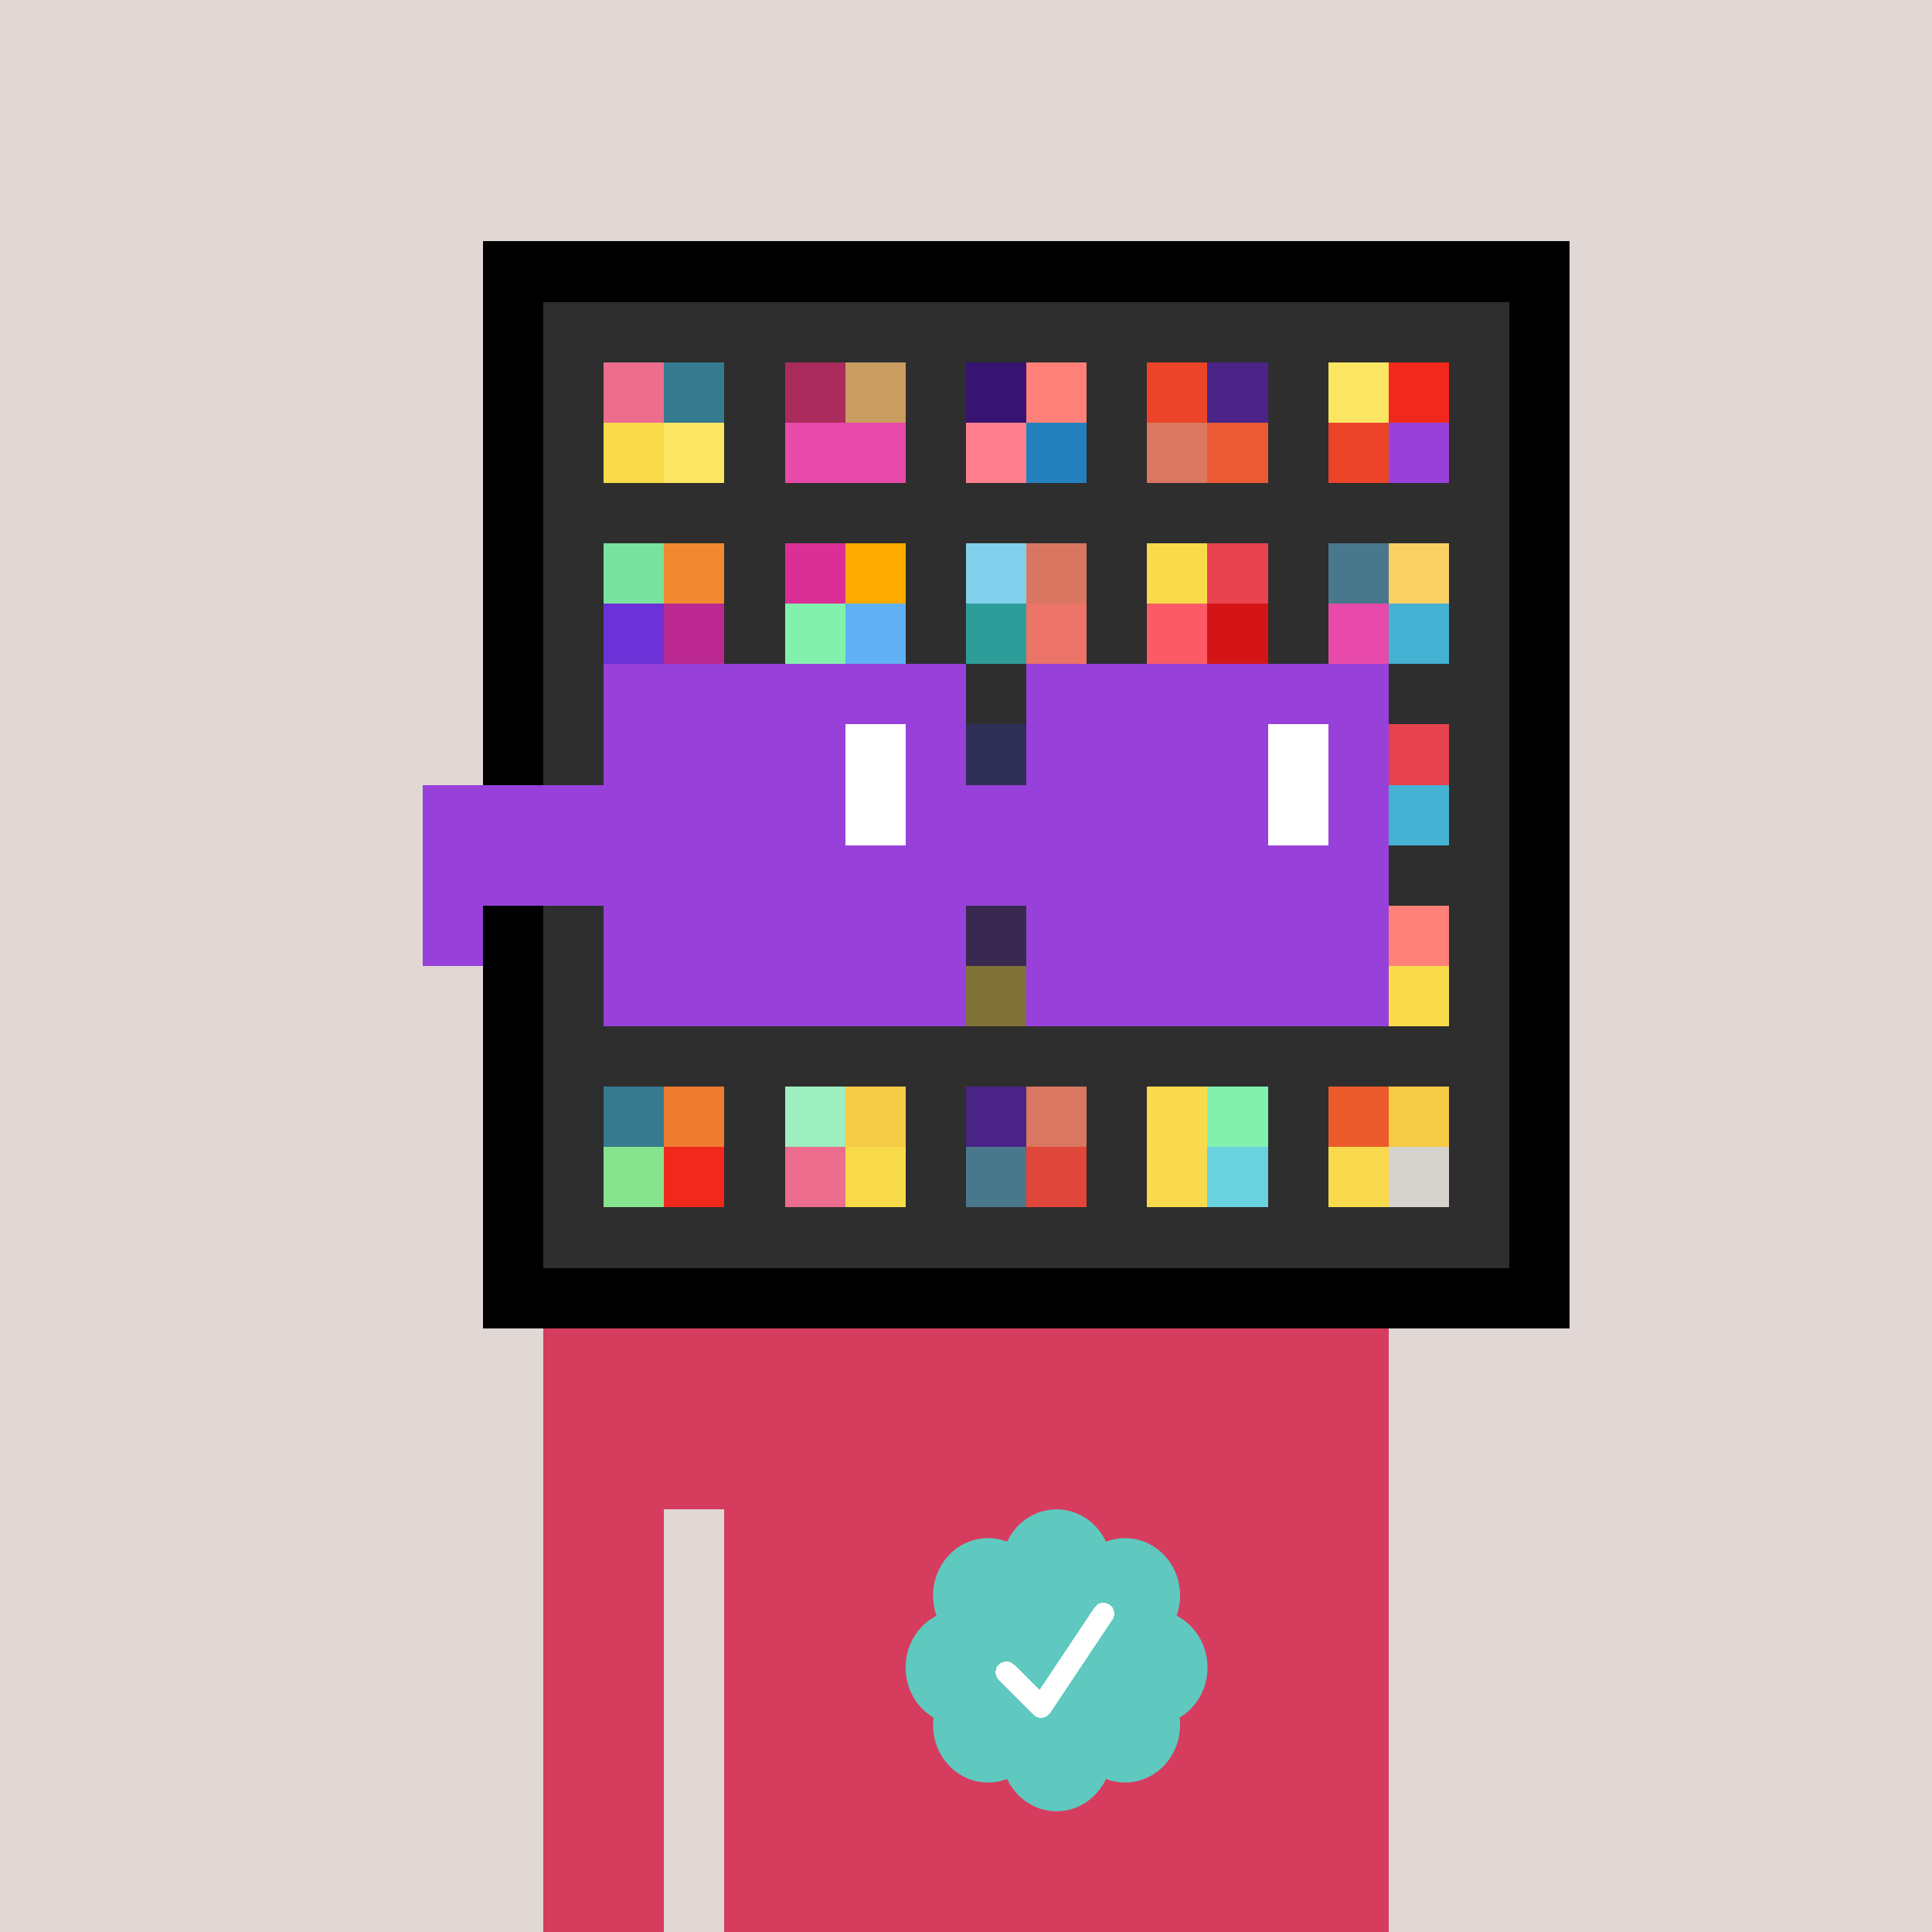
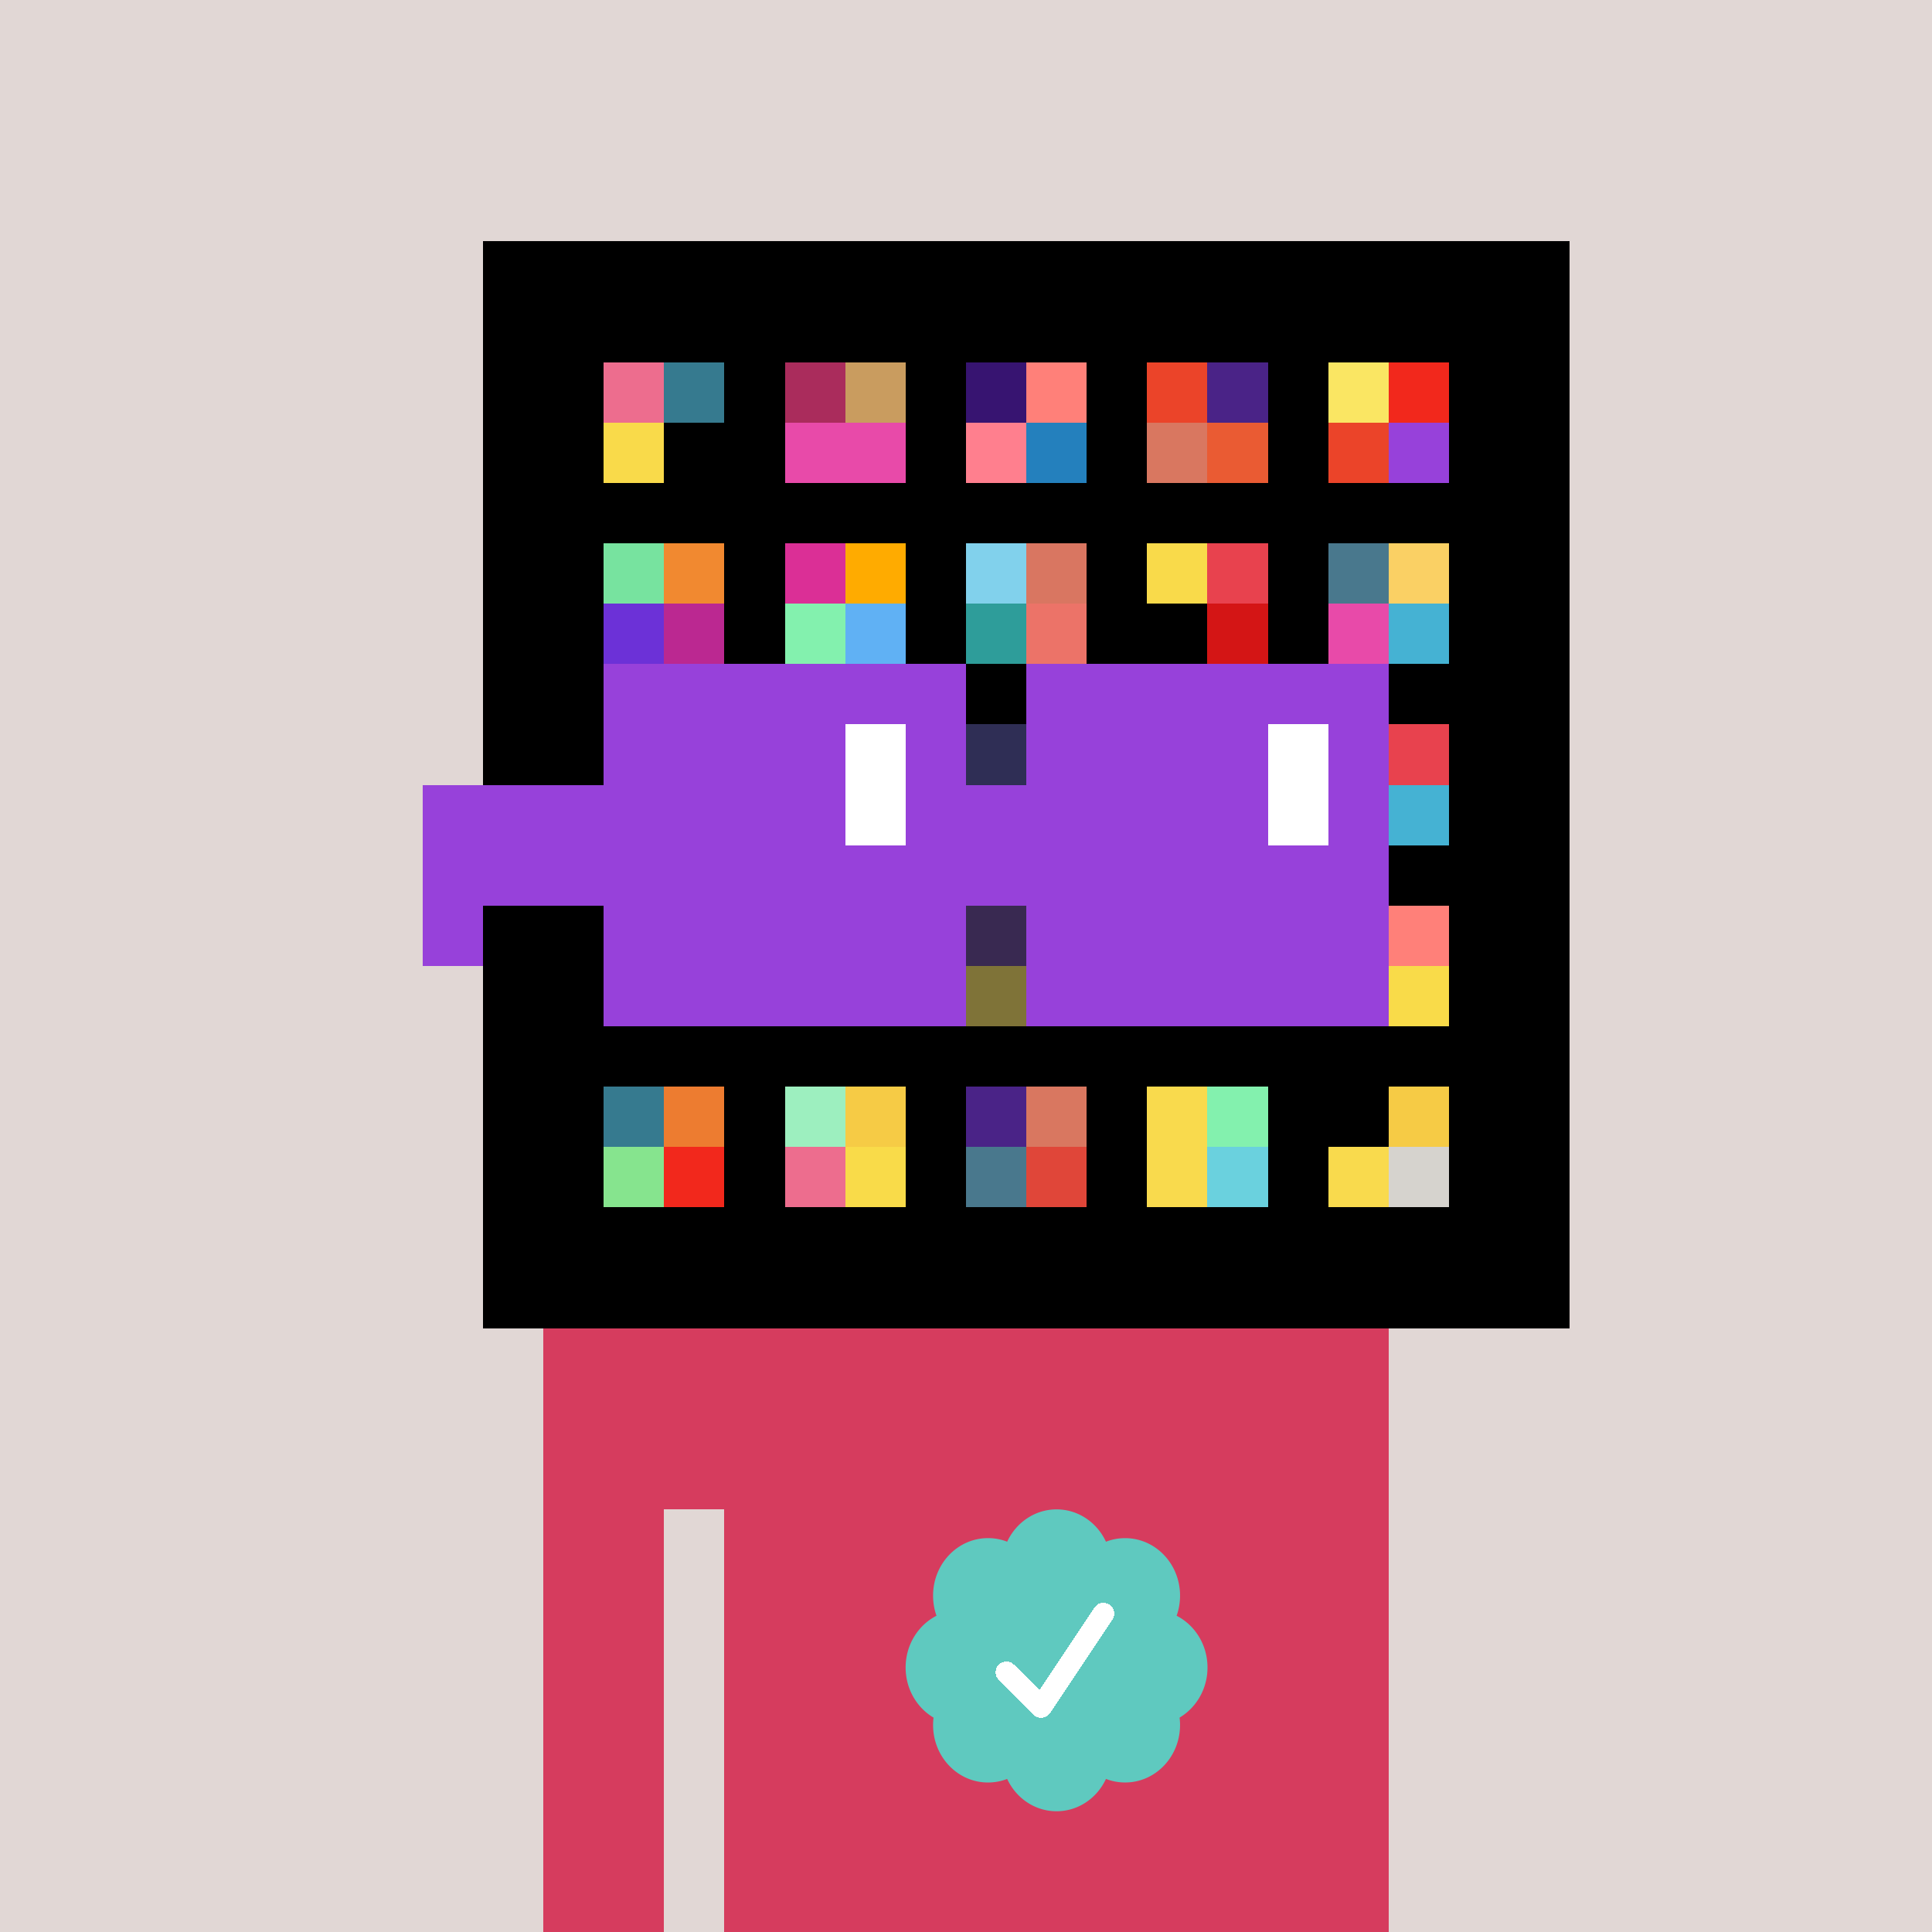
<svg xmlns="http://www.w3.org/2000/svg" viewBox="0 0 320 320" width="2000" height="2000" shape-rendering="crispEdges">
  <defs>
    <style>.check{fill: #5FC9BF}</style>
  </defs>
  <path fill="#E1D7D5" d="M0 0h320v320H0z" />
  <path fill="#000000" d="M80 40h180v180H80z" />
-   <path fill="#2E2E2E" d="M90 50h160v160H90z" />
+   <path fill="#2E2E2E" d="M90 50v160H90z" />
  <path fill="#ED6D8E" d="M100 60h10v10h-10z" />
  <path fill="#F9DA4A" d="M100 70h10v10h-10z" />
  <path fill="#367A8F" d="M110 60h10v10h-10z" />
-   <path fill="#FAE663" d="M110 70h10v10h-10z" />
  <path fill="#AA2C5C" d="M130 60h10v10h-10z" />
  <path fill="#E84AA9" d="M130 70h10v10h-10z" />
  <path fill="#C99C5F" d="M140 60h10v10h-10z" />
  <path fill="#E84AA9" d="M140 70h10v10h-10z" />
  <path fill="#371471" d="M160 60h10v10h-10z" />
  <path fill="#FF7F8E" d="M160 70h10v10h-10z" />
  <path fill="#FF8079" d="M170 60h10v10h-10z" />
  <path fill="#2480BD" d="M170 70h10v10h-10z" />
  <path fill="#EB4429" d="M190 60h10v10h-10z" />
  <path fill="#D97760" d="M190 70h10v10h-10z" />
  <path fill="#4A2387" d="M200 60h10v10h-10z" />
  <path fill="#EA5B33" d="M200 70h10v10h-10z" />
  <path fill="#FAE663" d="M220 60h10v10h-10z" />
  <path fill="#EB4429" d="M220 70h10v10h-10z" />
  <path fill="#F2281C" d="M230 60h10v10h-10z" />
  <path fill="#9741DA" d="M230 70h10v10h-10z" />
  <path fill="#77E39F" d="M100 90h10v10h-10z" />
  <path fill="#6C31D7" d="M100 100h10v10h-10z" />
  <path fill="#F18930" d="M110 90h10v10h-10z" />
  <path fill="#BB2891" d="M110 100h10v10h-10z" />
  <path fill="#DB2F96" d="M130 90h10v10h-10z" />
  <path fill="#83F1AE" d="M130 100h10v10h-10z" />
  <path fill="#FFAB00" d="M140 90h10v10h-10z" />
  <path fill="#60B1F4" d="M140 100h10v10h-10z" />
  <path fill="#81D1EC" d="M160 90h10v10h-10z" />
  <path fill="#2E9D9A" d="M160 100h10v10h-10z" />
  <path fill="#D97661" d="M170 90h10v10h-10z" />
  <path fill="#EC7368" d="M170 100h10v10h-10z" />
  <path fill="#F9DA4A" d="M190 90h10v10h-10z" />
-   <path fill="#FA5B67" d="M190 100h10v10h-10z" />
  <path fill="#E8424E" d="M200 90h10v10h-10z" />
  <path fill="#D41515" d="M200 100h10v10h-10z" />
  <path fill="#49788D" d="M220 90h10v10h-10z" />
  <path fill="#E84AA9" d="M220 100h10v10h-10z" />
  <path fill="#FAD064" d="M230 90h10v10h-10z" />
  <path fill="#45B2D3" d="M230 100h10v10h-10z" />
  <path fill="#322F92" d="M160 120h10v10h-10z" />
  <path fill="#E8424E" d="M230 120h10v10h-10z" />
  <path fill="#45B2D3" d="M230 130h10v10h-10z" />
  <path fill="#4A2387" d="M160 150h10v10h-10z" />
  <path fill="#F9DB49" d="M160 160h10v10h-10z" />
  <path fill="#FF8079" d="M230 150h10v10h-10z" />
  <path fill="#F9DB49" d="M230 160h10v10h-10z" />
  <path fill="#367A8F" d="M100 180h10v10h-10z" />
  <path fill="#86E48E" d="M100 190h10v10h-10z" />
  <path fill="#ED7C30" d="M110 180h10v10h-10z" />
  <path fill="#F2281C" d="M110 190h10v10h-10z" />
  <path fill="#9DEFBF" d="M130 180h10v10h-10z" />
  <path fill="#ED6D8E" d="M130 190h10v10h-10z" />
  <path fill="#F6CB45" d="M140 180h10v10h-10z" />
  <path fill="#F9DB49" d="M140 190h10v10h-10z" />
  <path fill="#4A2387" d="M160 180h10v10h-10z" />
  <path fill="#49788D" d="M160 190h10v10h-10z" />
  <path fill="#D97760" d="M170 180h10v10h-10z" />
  <path fill="#E04639" d="M170 190h10v10h-10z" />
  <path fill="#F9DA4D" d="M190 180h10v10h-10z" />
  <path fill="#F9DA4D" d="M190 190h10v10h-10z" />
  <path fill="#83F1AE" d="M200 180h10v10h-10z" />
  <path fill="#6AD1DE" d="M200 190h10v10h-10z" />
-   <path fill="#EB5A2A" d="M220 180h10v10h-10z" />
  <path fill="#F9DA4D" d="M220 190h10v10h-10z" />
  <path fill="#F6CB45" d="M230 180h10v10h-10z" />
  <path fill="#D6D3CE" d="M230 190h10v10h-10z" />
  <path fill="#D63C5E" d="M90 220h20v100H90V220Zm20 0h10v30h-10v-30Zm10 0h110v100H120V220Z" />
  <path class="check" shape-rendering="geometricPrecision" d="M200 276.191c0-3.762-2.083-7.024-5.114-8.572a9.97 9.97 0 0 0 .567-3.333c0-5.262-4.072-9.519-9.091-9.519-1.118 0-2.19.199-3.18.595-1.472-3.184-4.586-5.362-8.181-5.362-3.595 0-6.704 2.184-8.182 5.357a8.604 8.604 0 0 0-3.182-.595c-5.023 0-9.09 4.262-9.09 9.524 0 1.176.198 2.295.565 3.333-3.028 1.548-5.112 4.805-5.112 8.572 0 3.559 1.862 6.661 4.624 8.299-.048.405-.077.81-.077 1.225 0 5.262 4.067 9.523 9.09 9.523 1.12 0 2.191-.204 3.179-.594 1.476 3.175 4.586 5.356 8.183 5.356 3.6 0 6.71-2.181 8.183-5.356.988.387 2.059.59 3.18.59 5.024 0 9.091-4.263 9.091-9.525 0-.413-.029-.818-.079-1.22 2.757-1.637 4.626-4.739 4.626-8.296v-.002Z" />
  <path fill="#fff" d="m184.249 268.252-10.319 15.476a1.785 1.785 0 0 1-2.478.496l-.274-.224-5.75-5.75a1.784 1.784 0 1 1 2.524-2.524l4.214 4.207 9.106-13.666a1.787 1.787 0 0 1 2.476-.493 1.784 1.784 0 0 1 .501 2.476v.002Z" />
  <path fill="#2E2E2E" fill-opacity=".6" d="M160 120h10v50h-10z" />
  <path fill="#fff" d="M130 120h-20v10h20v-10Zm0 10h-20v10h20v-10Zm0 10h-20v10h20v-10Zm0 10h-20v10h20v-10Z" />
  <path fill="#000" d="M150 120h-20v10h20v-10Zm0 10h-20v10h20v-10Zm0 10h-20v10h20v-10Zm0 10h-20v10h20v-10Z" />
  <path fill="#fff" d="M200 120h-20v10h20v-10Zm0 10h-20v10h20v-10Zm0 10h-20v10h20v-10Zm0 10h-20v10h20v-10Z" />
  <path fill="#000" d="M220 120h-20v10h20v-10Zm0 10h-20v10h20v-10Zm0 10h-20v10h20v-10Zm0 10h-20v10h20v-10Z" />
  <path fill="#9741DA" d="M160 110h-60v10h60v-10Zm70 0h-60v10h60v-10Zm-120 10h-10v10h10v-10Zm50 0h-10v10h10v-10Zm20 0h-10v10h10v-10Zm50 0h-10v10h10v-10Zm0 10h-10v10h10v-10Zm-120 10h-10v10h10v-10Zm50 0h-10v10h10v-10Zm20 0h-10v10h10v-10Zm50 0h-10v10h10v-10Zm-150 0H70v10h10v-10Zm0 10H70v10h10v-10Zm30 0h-10v10h10v-10Zm50 0h-10v10h10v-10Zm20 0h-10v10h10v-10Zm50 0h-10v10h10v-10Zm-70 10h-60v10h60v-10Zm70 0h-60v10h60v-10Zm-120-30H70v10h40v-10Zm70 0h-30v10h30v-10Z" />
  <path fill="#9741DA" d="M110 120h40v40h-40z" />
  <path fill="#9741DA" d="M180 120h40v40h-40z" />
  <path fill="#FFFFFF" d="M140 120h10v20h-10z" />
  <path fill="#FFFFFF" d="M210 120h10v20h-10z" />
  <path fill="#9741DA" d="M80 140h45v10H80v-10Zm45 0h45v10h-45v-10Z" />
</svg>